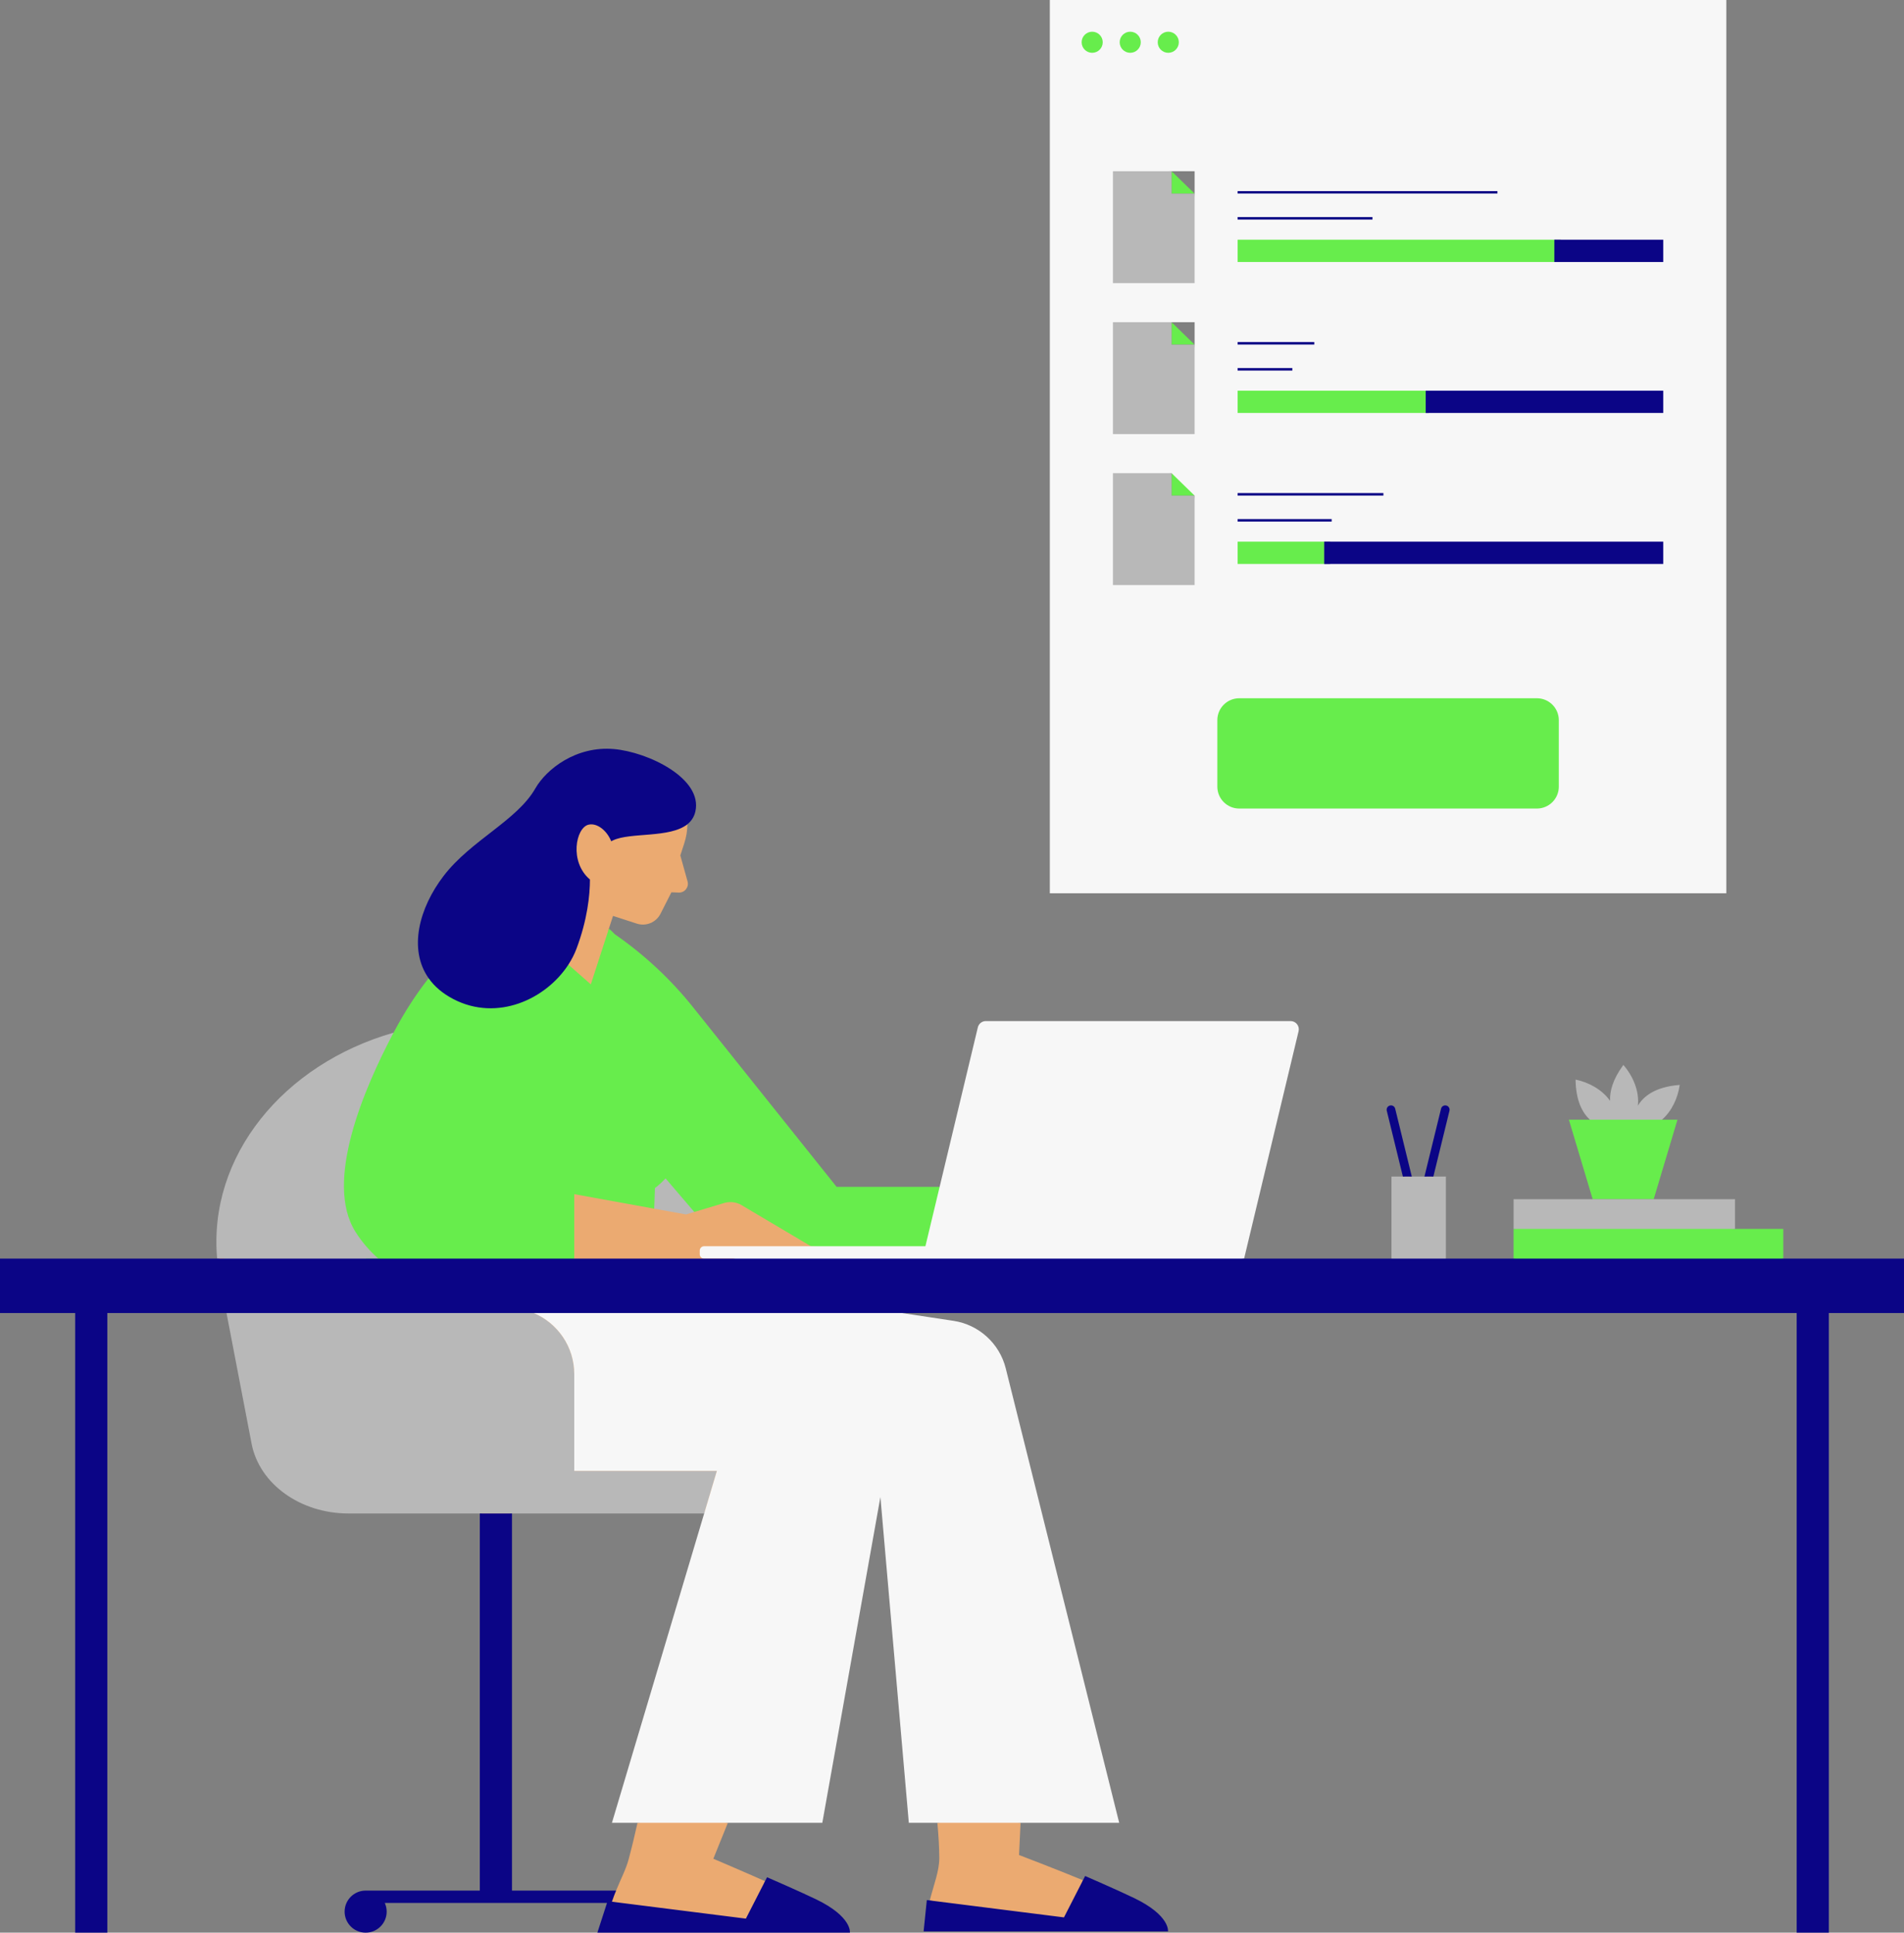
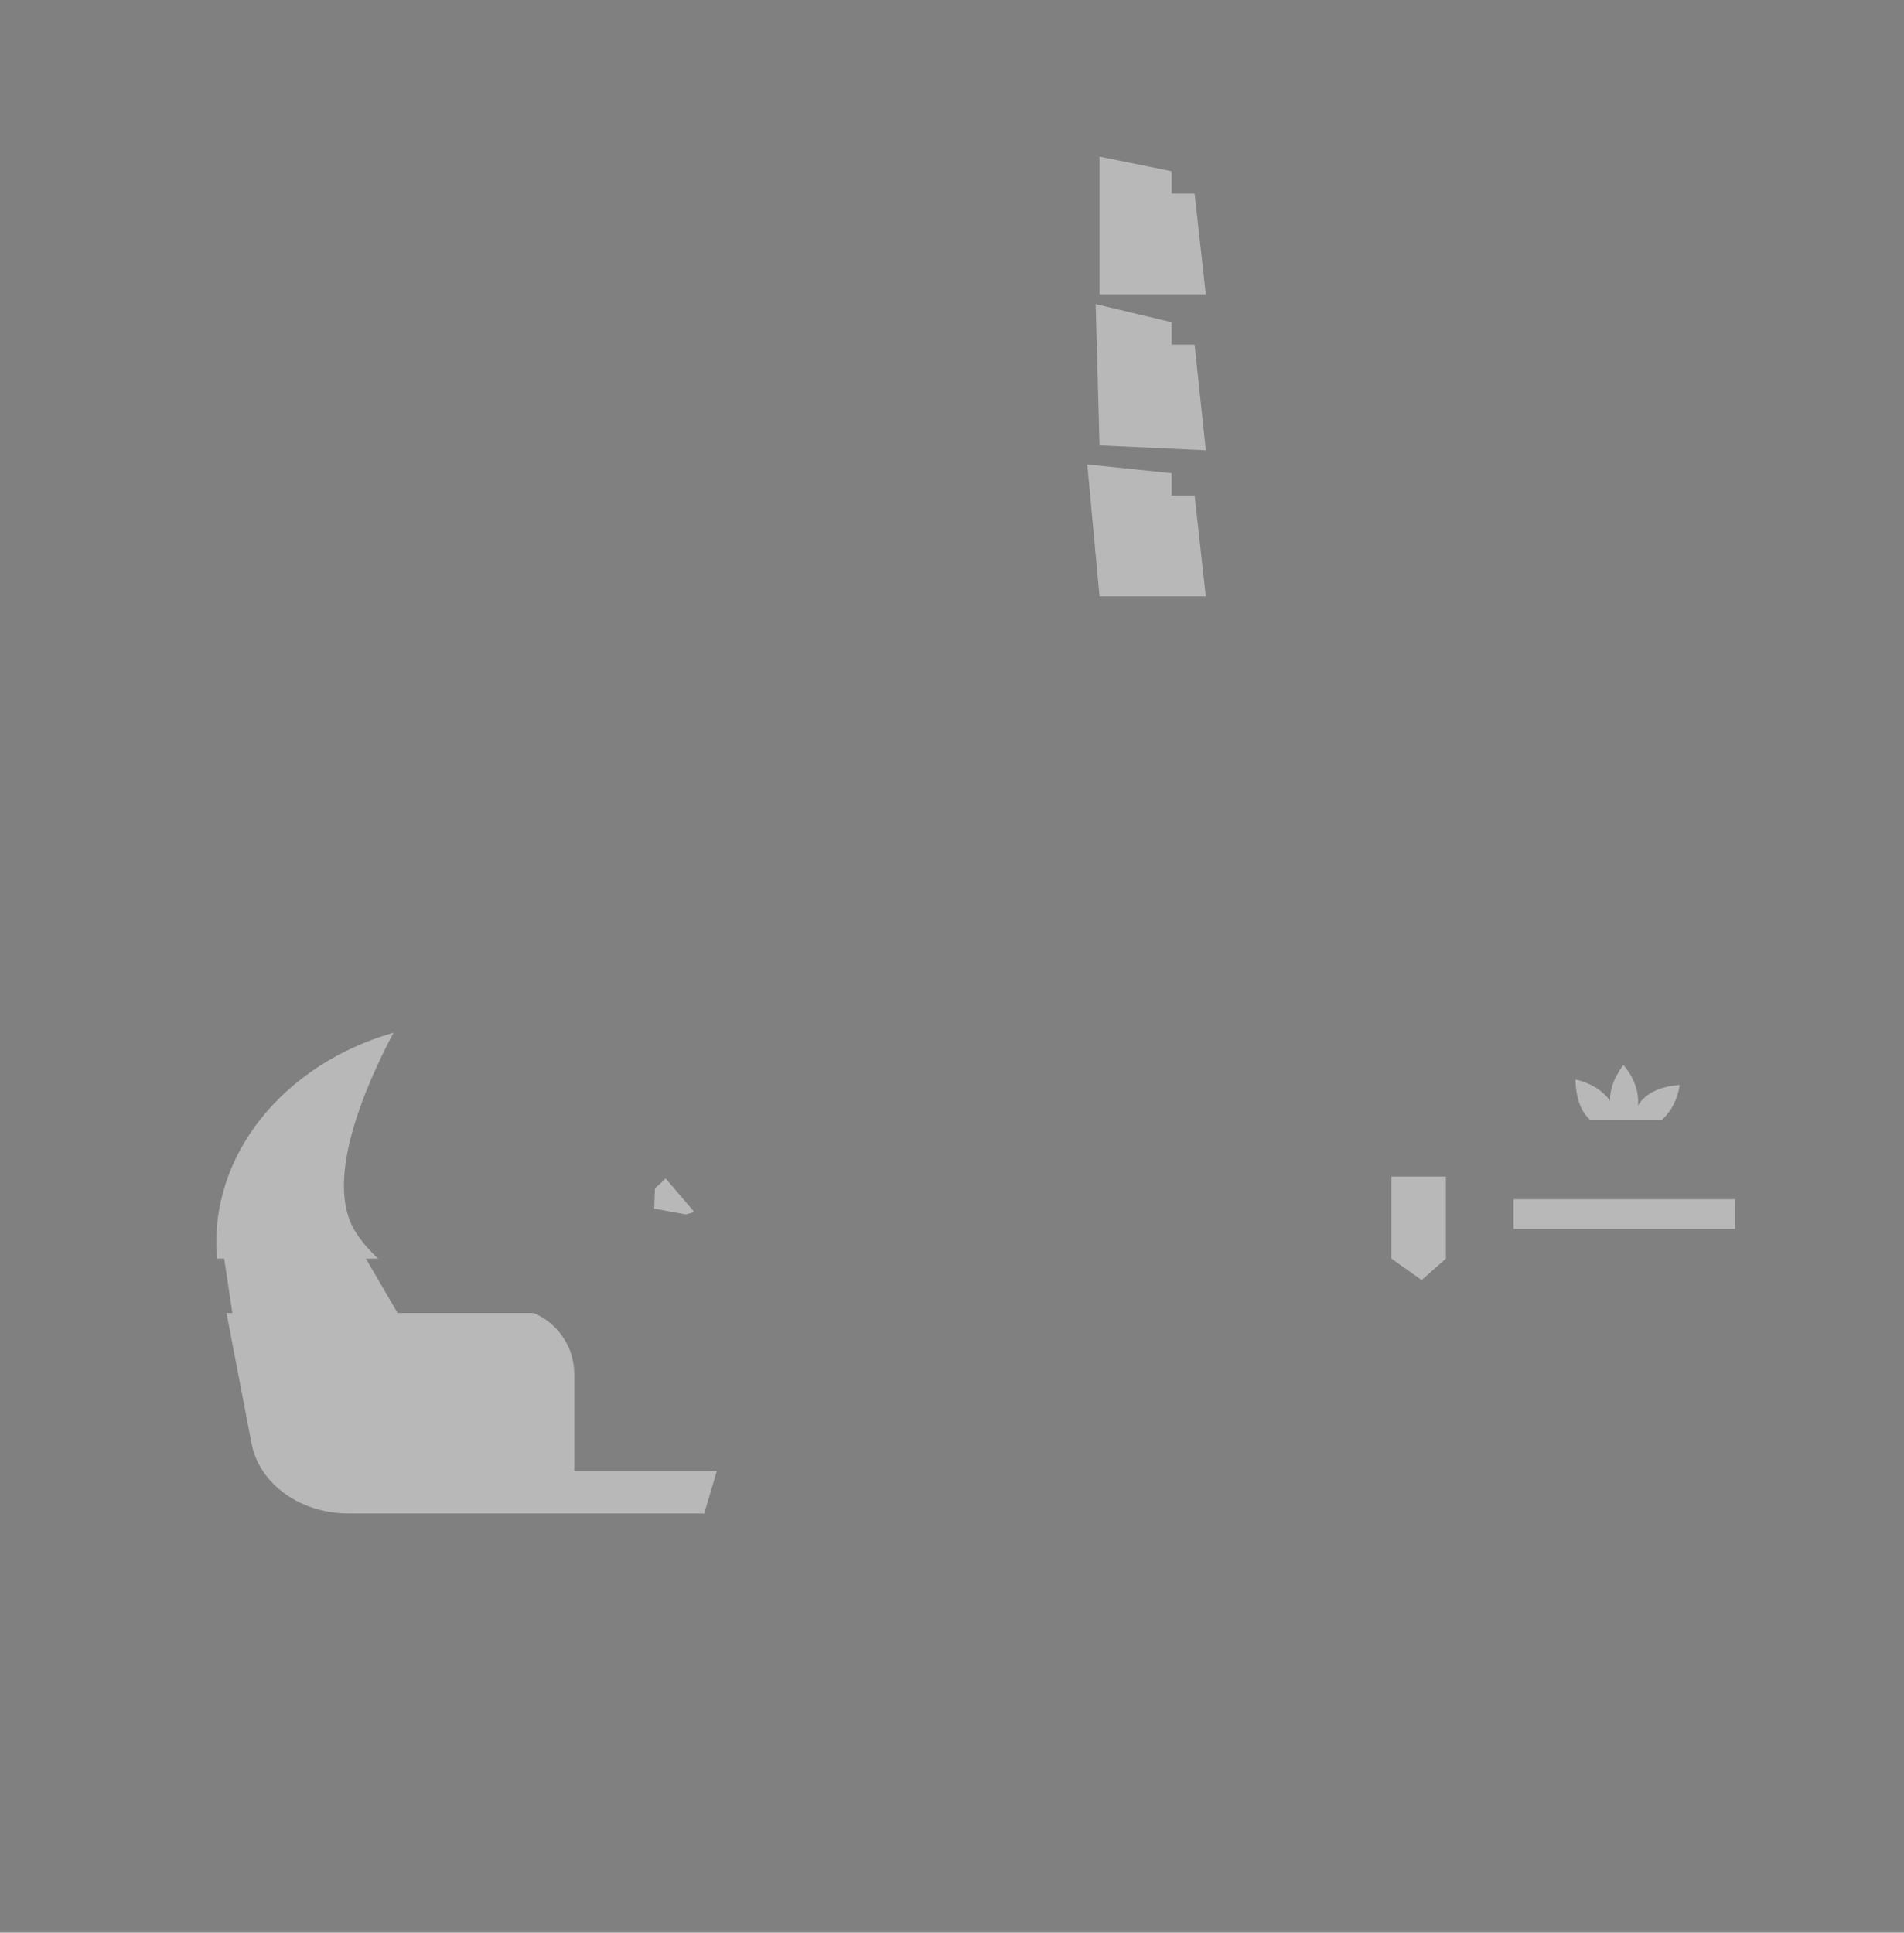
<svg xmlns="http://www.w3.org/2000/svg" fill="#0b0586" height="500" preserveAspectRatio="xMidYMid meet" version="1" viewBox="0.0 0.0 492.6 500.0" width="492.6" zoomAndPan="magnify">
  <rect x="0.0" y="0.0" width="492.6" height="500.0" fill="#808080" stroke="none" />
  <g id="change1_1">
-     <path d="M460.87,326.116v-7.683h-12.482v-7.682h-56.295v15.364h-18.512v-21.23h-3.379l4.316-17.643 c0.081-0.332-0.123-0.668-0.454-0.75c-0.049-0.012-0.1-0.018-0.149-0.018c-0.286,0-0.534,0.194-0.603,0.473l-4.389,17.938h-4.059 l-4.39-17.938c-0.068-0.277-0.315-0.472-0.603-0.472c-0.049,0-0.1,0.006-0.147,0.018c-0.332,0.082-0.536,0.418-0.456,0.75 l4.317,17.643h-3.09v21.23h-39.259l14.243-59.45c0.117-0.488,0.006-0.993-0.305-1.387s-0.775-0.619-1.276-0.619h-78.847 c-0.756,0-1.406,0.513-1.582,1.247l-9.978,41.645h-27.287l-37.292-46.662c-5.749-7.195-12.522-13.512-20.208-18.838 c-0.484-0.501-0.92-0.923-1.336-1.304l0.171-0.525l1.062-3.27l6.149,1.996c2.393,0.777,4.996-0.304,6.135-2.548l2.819-5.55 l1.905,0.068c1.54,0.054,2.689-1.404,2.275-2.887l-1.873-6.719l1.022-3.148c0.532-1.638,0.796-3.298,0.82-4.934 c-0.161,0.13-0.344,0.238-0.519,0.355c0.005-0.121,0.017-0.241,0.019-0.362l0.003-0.235l0.183-0.147 c0.979-0.79,1.592-1.767,1.872-2.987c0.476-2.074-0.035-4.16-1.52-6.2c-3.696-5.079-12.8-8.817-19.115-9.368 c-0.602-0.052-1.21-0.079-1.81-0.079c-8.457,0-15.275,5.191-18.032,10.015c-2.553,4.468-7.073,7.979-11.858,11.695 c-4.22,3.278-8.584,6.668-11.87,10.942c-7.028,9.141-8.562,19.318-3.907,25.927l0.215,0.305l-0.231,0.293 c-3.249,4.123-6.286,8.838-9.025,14.014l-0.1,0.188l-0.205,0.059c-28.973,8.298-47.592,32.118-45.28,57.926l0.049,0.545H0.5v13.083 h19.447v160.3h7.322v-160.3h31.746l6.567,34.198c1.964,10.229,12.293,17.655,24.561,17.655h34.494v98.564L94.6,489.618 c-2.725,0-4.941,2.216-4.941,4.94s2.216,4.941,4.941,4.941s4.941-2.217,4.941-4.941c0-0.702-0.148-1.387-0.442-2.034l-0.32-0.706 h59.037l-0.32,0.706c-0.293,0.647-0.442,1.332-0.442,2.034c0,0.198,0.015,0.392,0.038,0.583l0.011,0.096l-1.154,4.263h63.414 c-0.183-1.119-1.352-4.259-8.458-7.686c-3.589-1.731-10.441-4.731-12.222-5.507l-0.521,1.018l-0.433-0.192 c-0.008-0.004-0.017-0.007-0.025-0.011l0.228-0.446c-5.659-2.516-13.379-5.801-13.379-5.801l3.759-9.299h-0.54l0.202-0.5h24.357 l14.956-83.869l0.99,0.045l7.311,83.824h7.386l0.041,0.455c0.001,0.015,0.002,0.029,0.004,0.045h-0.502 c0.297,3.294,0.495,6.368,0.495,9.139c0,3.309-1.334,6.596-2.463,10.948l0.501,0.063c-0.006,0.021-0.011,0.041-0.017,0.062 l-0.11,0.425l-0.692-0.087l-0.724,7.051h62.149c-0.183-1.119-1.352-4.259-8.458-7.686c-3.59-1.73-10.442-4.73-12.222-5.507 l-0.558,1.09l-0.427-0.177c-0.012-0.005-0.025-0.01-0.037-0.015l0.229-0.447c-6.553-2.709-16.538-6.526-16.538-6.526l0.396-8.335 h-0.5l0.024-0.5h25.351l-29.192-116.931c-1.568-6.285-6.721-10.972-13.126-11.939l-13.317-2.013l0.075-0.994h231.977v160.3h7.322 v-160.3h19.448v-13.083H460.87z M165.563,471.076l-0.112,0.5h-0.512c-0.705,3.157-1.461,6.319-2.302,9.462 c-0.685,2.563-1.976,4.978-3.244,8.079c-0.066,0.161-0.131,0.335-0.196,0.5h-27.237v-98.564h50.897l-23.862,80.023H165.563z M406.572,290.171h6.063l-0.955-0.87c-2.182-1.986-3.369-5.137-3.534-9.371c3.343,0.835,6.303,2.735,8.005,5.164l0.996,1.422 l-0.088-1.734c-0.131-2.599,0.866-5.441,2.964-8.455c2.375,2.938,3.577,6.517,3.229,9.684l0.928,0.31 c1.71-2.893,5.006-4.602,9.802-5.086c-0.598,3.264-2.154,6.176-4.327,8.06l-1.012,0.878h4.682l-5.856,19.58h-15.038L406.572,290.171 z" fill="#ebaa71" />
-   </g>
+     </g>
  <g id="change2_1">
-     <path d="M309.066,16.833h-31.931V5.667h31.931V16.833z M402.139,67.776v-5.762l-1.671-1.847h-83.333v9.167h83.333 L402.139,67.776z M368.851,106.839v-5.762l-1.549-1.91h-50.167v9.5h50.167L368.851,106.839z M342.604,145.902v-5.762l-2.136-3.247 h-23.333v11.774h23.333L342.604,145.902z M409.635,175.5h-103v39.333h103V175.5z M412.057,310.251h15.783l6.156-20.58h-4.013 l-10.034-2.976l-8.606,2.976H405.9L412.057,310.251z M303.109,44.293v5.806h5.957L303.109,44.293z M448.887,317.934L448.887,317.934 l-27.784-3.841l-29.511,3.841v7.682l34.889,5.551l34.889-5.551v-7.682H448.887z M303.109,83.357v5.805h5.956h0.001L303.109,83.357 L303.109,83.357z M216.447,307.052l-37.141-46.475c-5.793-7.25-12.616-13.601-20.239-18.872c-0.501-0.519-1.009-1.018-1.526-1.482 l-4.688,14.441l-5.8-5.108l-36.16,3.52c-3.008,3.818-6.091,8.453-9.074,14.089c-0.007,0.013-0.009,0.028-0.02,0.037 c-30.33,25.465-15.663,63.965-15.663,63.965l38.167,2l24.27-7.551v-16.677l20.687,3.755l3.211-3.861l7.158,4.713l7.72-2.316 c1.515-0.454,3.151-0.254,4.511,0.553l17.937,10.632l-0.002,0.001l38.51,3.2l-5.202-18.564H216.447z M309.801,121.667l-6.693,0.752 v5.807h5.957L309.801,121.667z" fill="#67ed4c" />
-   </g>
+     </g>
  <g id="change3_1">
    <path d="M177.487,314.188l-8.229-1.494l0.192-5.341c0,0,1.204-0.837,2.746-2.491l7.43,8.684L177.487,314.188z M303.109,128.226v-5.807l-0.001-0.001l-21.807-2.251l3.167,34.127h27.5l-2.902-26.068H303.109z M429.983,289.671 c2.512-2.18,4.103-5.559,4.595-8.992c-6.304,0.482-9.36,2.903-10.829,5.385c0.405-3.695-1.2-7.627-3.759-10.553 c-2.742,3.741-3.555,6.833-3.431,9.296c-1.99-2.839-5.389-4.774-8.93-5.508c0.078,5.441,1.735,8.57,3.713,10.372H429.983z M148.57,355.5c0-7.107-4.325-13.203-10.486-15.801h-35.208l-8.215-14.083h3.218c-2.157-1.913-4.178-4.188-5.902-6.913 c-8.192-12.946,2.22-37.129,9.821-51.501c0.007-0.013,0.013-0.025,0.02-0.037c-28.492,8.16-48.015,31.95-45.64,58.451h1.83 l2.104,14.083h-1.511l6.489,33.792c1.999,10.413,12.608,18.062,25.052,18.062h33.994h8.322h49.726l3.285-11.016h-36.9V355.5z M309.065,89.162h-5.956v-5.805l-0.001-0.001l-19.64-4.689l1,36.564l27.5,1.269l-2.902-27.337L309.065,89.162z M368.531,304.386 h-3.273h-2.307h-2.953v21.23l7.805,5.551l6.279-5.551v-21.23h-3.243H368.531z M391.592,310.252v7.682v0h57.295v0v-7.682H391.592z M303.109,50.099v-5.806l-0.001-0.001l-18.64-3.792v35.667h27.5l-2.902-26.068H303.109z" fill="#b8b8b8" />
  </g>
  <g id="change4_1">
-     <path d="M260.21,354.024l29.347,117.552h-25.515h-21.525h-7.388l-7.351-84.281l-15.028,84.281h-24.439h-23.372 h-6.616l23.862-80.023l3.285-11.016h-36.9V355.5c0-7.107-4.325-13.203-10.486-15.801l43.884-7.866l51.388,7.866l13.317,2.013 C253.257,342.706,258.597,347.563,260.21,354.024z M333.9,264.16h-78.847c-0.983,0-1.839,0.675-2.068,1.631l-9.885,41.261 l-3.681,15.364h-29.627h-27.634c-0.617,0-1.117,0.499-1.117,1.116v0.967c0,0.617,0.5,1.117,1.117,1.117h7.496l58.814,8.884 l73.404-8.884l14.096-58.834C336.288,265.445,335.275,264.16,333.9,264.16z M446.632,0v231.1H271.609V0H446.632z M299.525,10.934 c0,1.507,1.221,2.73,2.729,2.729c1.507,0,2.729-1.222,2.729-2.729c0-1.507-1.221-2.73-2.729-2.73 C300.747,8.204,299.525,9.427,299.525,10.934z M289.682,10.934c0,1.507,1.222,2.73,2.729,2.729c1.507,0,2.729-1.222,2.729-2.729 c0-1.507-1.221-2.73-2.729-2.73C290.904,8.204,289.682,9.427,289.682,10.934z M285.297,10.934c0-1.507-1.221-2.73-2.729-2.73 c-1.507,0-2.729,1.223-2.729,2.73c0,1.507,1.222,2.73,2.729,2.729C284.075,13.663,285.297,12.441,285.297,10.934z M309.066,128.226 l-5.958-5.808h-15.174v28.95h21.132V128.226z M309.065,89.162h0.001v-5.806h-5.957v0.001l-0.001-0.001h-15.174v28.949h21.132V89.163 L309.065,89.162z M309.066,50.099v-5.807h-5.958h-15.174v28.949h21.132V50.099z M403.292,186.316c0-3.131-2.538-5.669-5.668-5.669 h-77.007c-3.13,0-5.668,2.538-5.668,5.669v17.195c0,3.131,2.537,5.668,5.668,5.668h77.007c3.13,0,5.668-2.537,5.668-5.668V186.316z M344.135,140.14h-1.531h-22.406v5.762h22.406h1.531V140.14z M369.635,101.077h-0.784h-48.653v5.762h48.653h0.784V101.077z M403.801,62.014h-1.662h-81.941v5.762h81.941h1.662V62.014z" fill="#f7f7f7" />
-   </g>
+     </g>
  <g id="change5_1">
-     <path d="M360.961,286.829l4.296,17.557h-2.307l-4.166-17.024c-0.147-0.601,0.221-1.207,0.822-1.354 C360.207,285.861,360.814,286.228,360.961,286.829z M372.827,286.829l-4.296,17.557h2.307l4.166-17.024 c0.147-0.601-0.221-1.207-0.822-1.354C373.581,285.861,372.975,286.228,372.827,286.829z M211.12,491.364 c-4.184-2.018-12.67-5.703-12.67-5.703l-0.519,1.015l-4.958,9.694l-34.655-4.377c0.347-1.028,0.709-1.983,1.075-2.876h-26.934 v-97.564h-8.322v97.564H94.689v0.005c-0.03,0-0.059-0.005-0.089-0.005c-3.005,0-5.441,2.436-5.441,5.441S91.595,500,94.6,500 c3.004,0,5.441-2.436,5.441-5.441c0-0.8-0.177-1.557-0.487-2.241h57.486L154.551,500h65.335 C219.886,500,220.504,495.889,211.12,491.364z M293.415,491.042c-4.184-2.018-12.67-5.703-12.67-5.703l-0.561,1.098l-4.916,9.611 l-34.718-4.385l-0.763-0.096l-0.833,8.111h63.228C302.181,499.678,302.799,495.567,293.415,491.042z M117.326,258.493 c11.352,5.874,23.927,0.004,29.727-8.937c0.861-1.327,1.575-2.72,2.111-4.154c2.823-7.554,3.456-13.805,3.464-17.863 c-5.396-4.57-3.659-13.388-0.379-14.184c2.226-0.539,4.797,1.542,5.879,4.291c0.163-0.082,0.32-0.165,0.491-0.245 c4.495-2.124,14.708-0.523,19.235-4.17c0.997-0.803,1.722-1.856,2.045-3.264c1.97-8.58-12.202-15.404-21.078-16.178 c-9.774-0.85-17.46,5.182-20.32,10.186c-4.743,8.3-16.648,13.42-23.69,22.581c-6.406,8.332-9.193,19.032-3.918,26.52 C112.371,255.175,114.483,257.022,117.326,258.493z M461.37,325.616h-69.778h-17.511h-14.084h-38.125h-75.555h-7.665h-48.998l0,0 l-16.577,0h-24.506H97.879H56.178H0v14.083h19.447v160.3h8.322v-160.3h30.833h79.482h95.272h231.477v160.3h8.322v-160.3h19.448 v-14.083H461.37z M430.307,62.014h-28.168v5.762h28.168V62.014z M355.087,56.161h-34.889v0.64h34.889V56.161z M387.416,49.439 h-67.218v0.64h67.218V49.439z M430.307,101.077h-61.456v5.762h61.456V101.077z M334.353,95.224h-14.155v0.64h14.155V95.224z M340.027,88.502h-19.829v0.64h19.829V88.502z M430.307,140.14h-87.703v5.762h87.703V140.14z M344.53,134.288h-24.332v0.64h24.332 V134.288z M357.915,127.566h-37.717v0.64h37.717V127.566z" />
-   </g>
+     </g>
</svg>